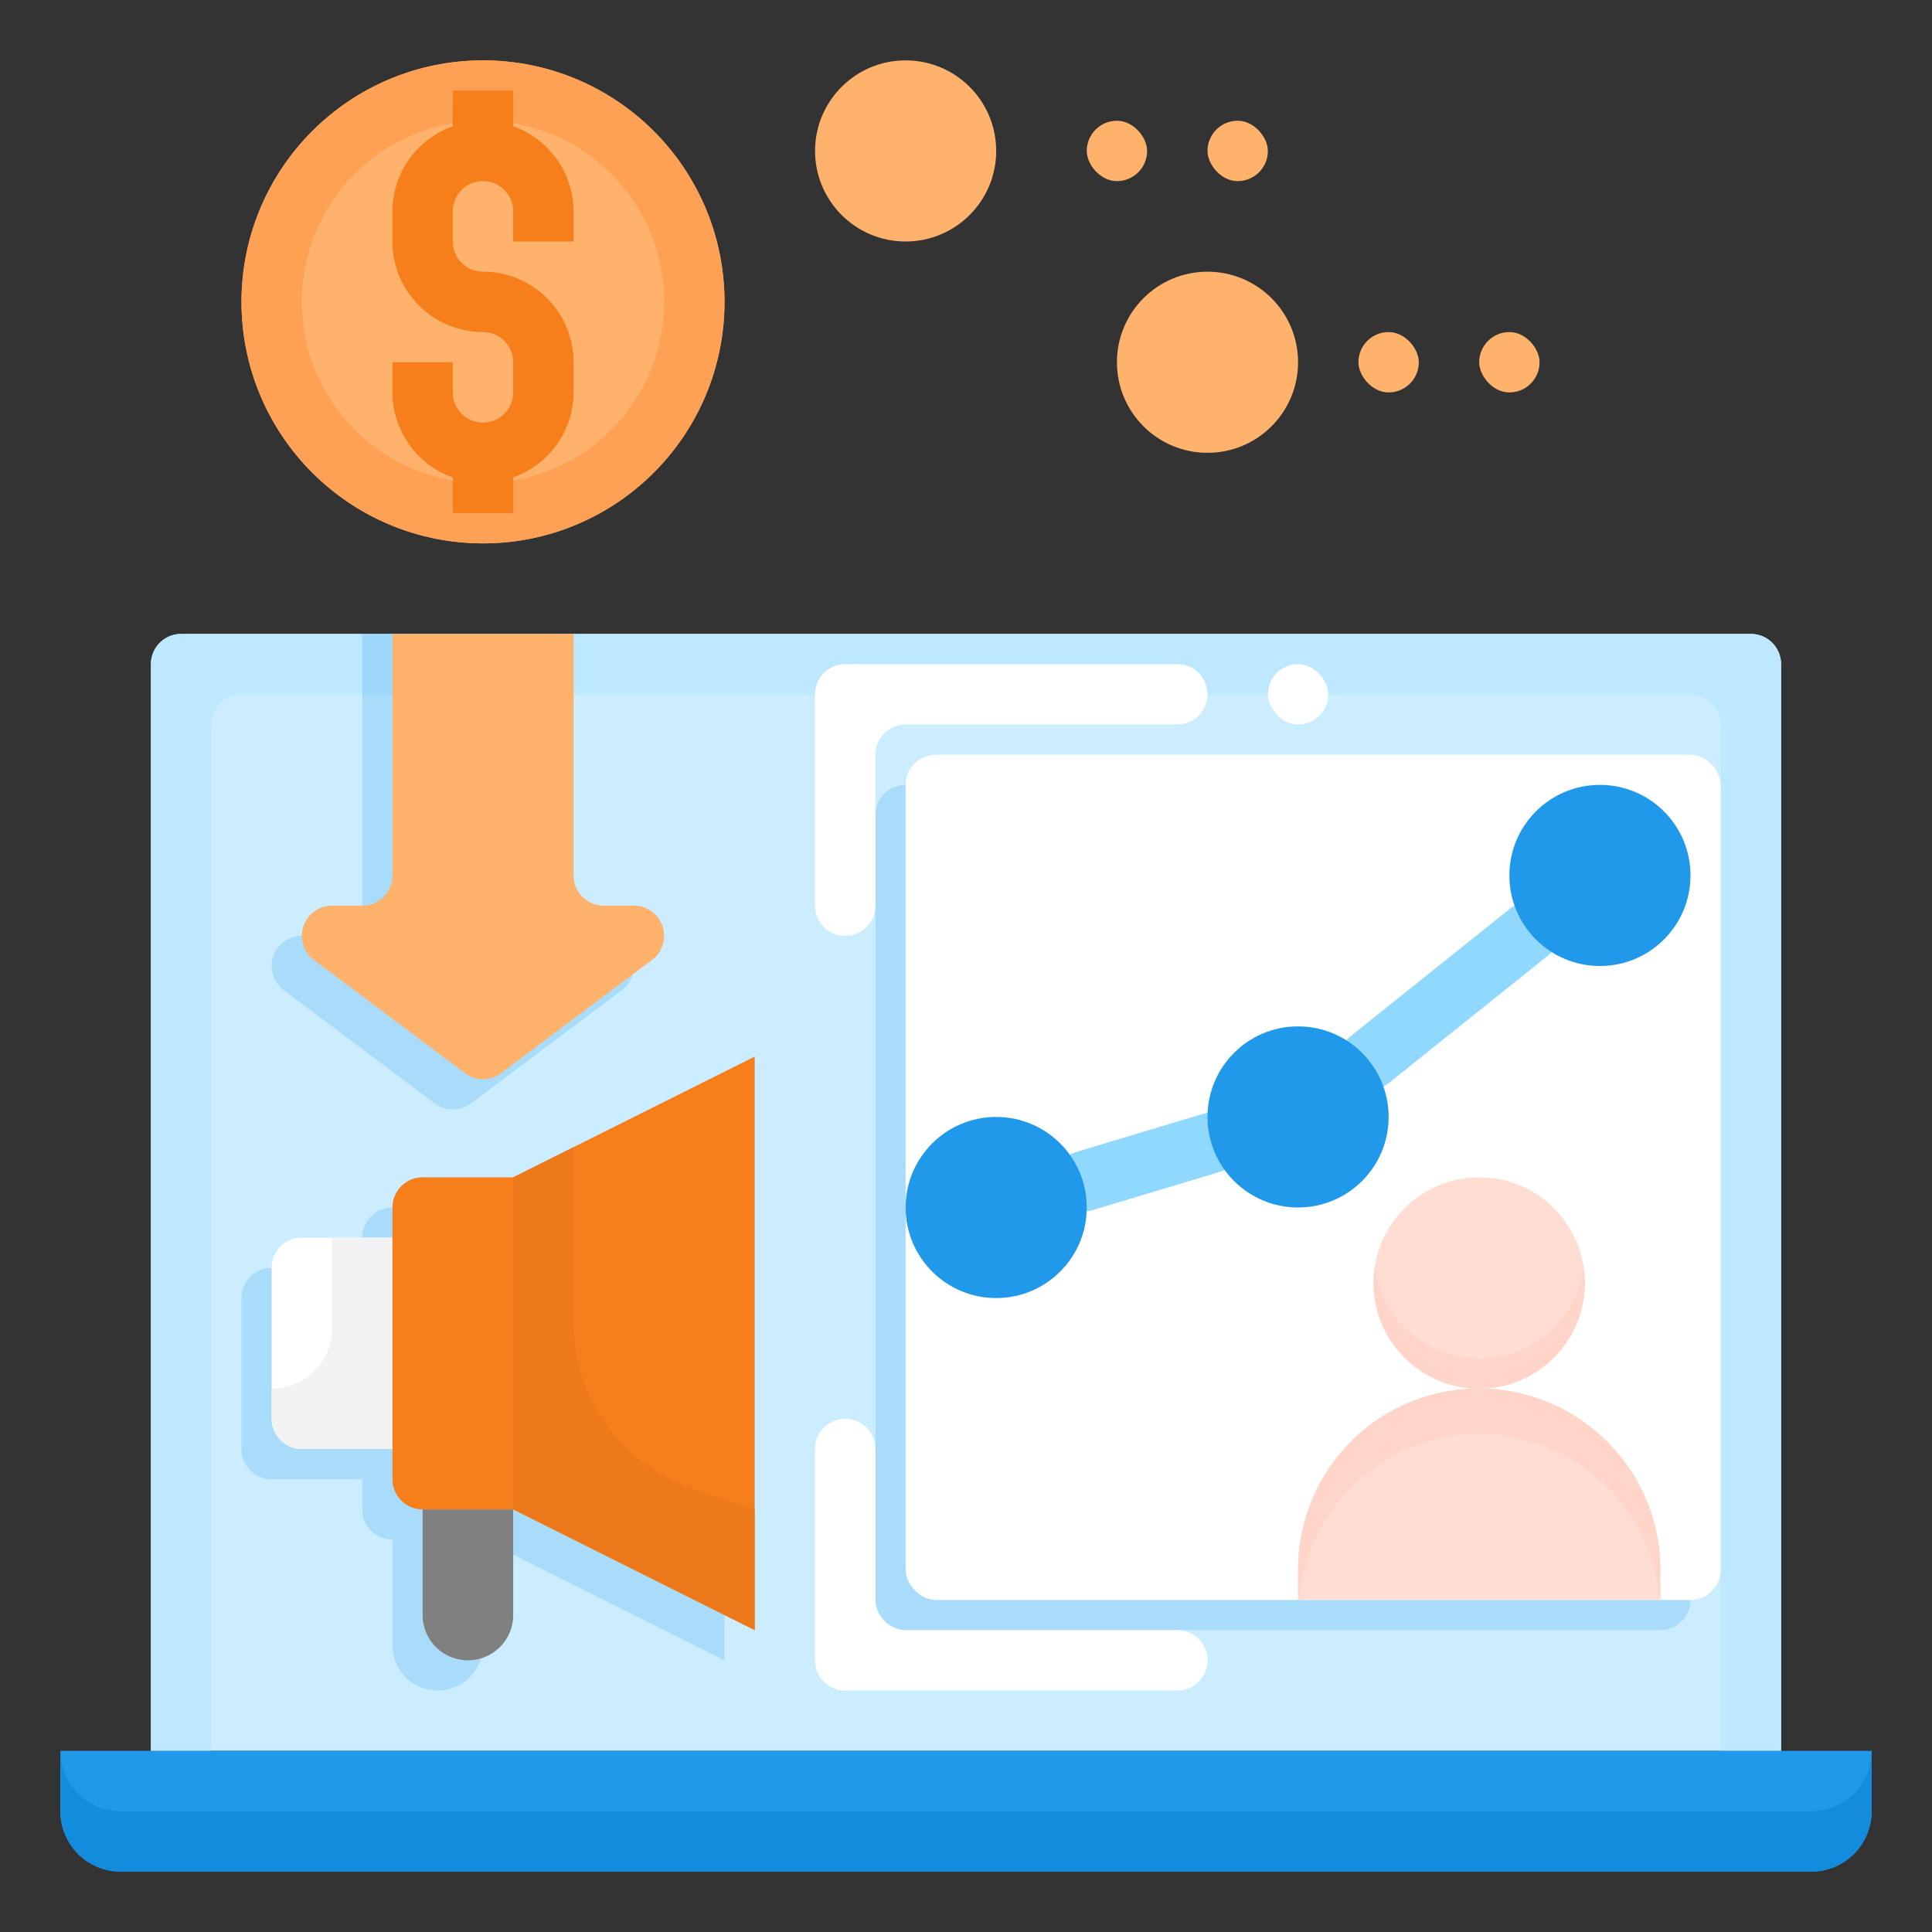
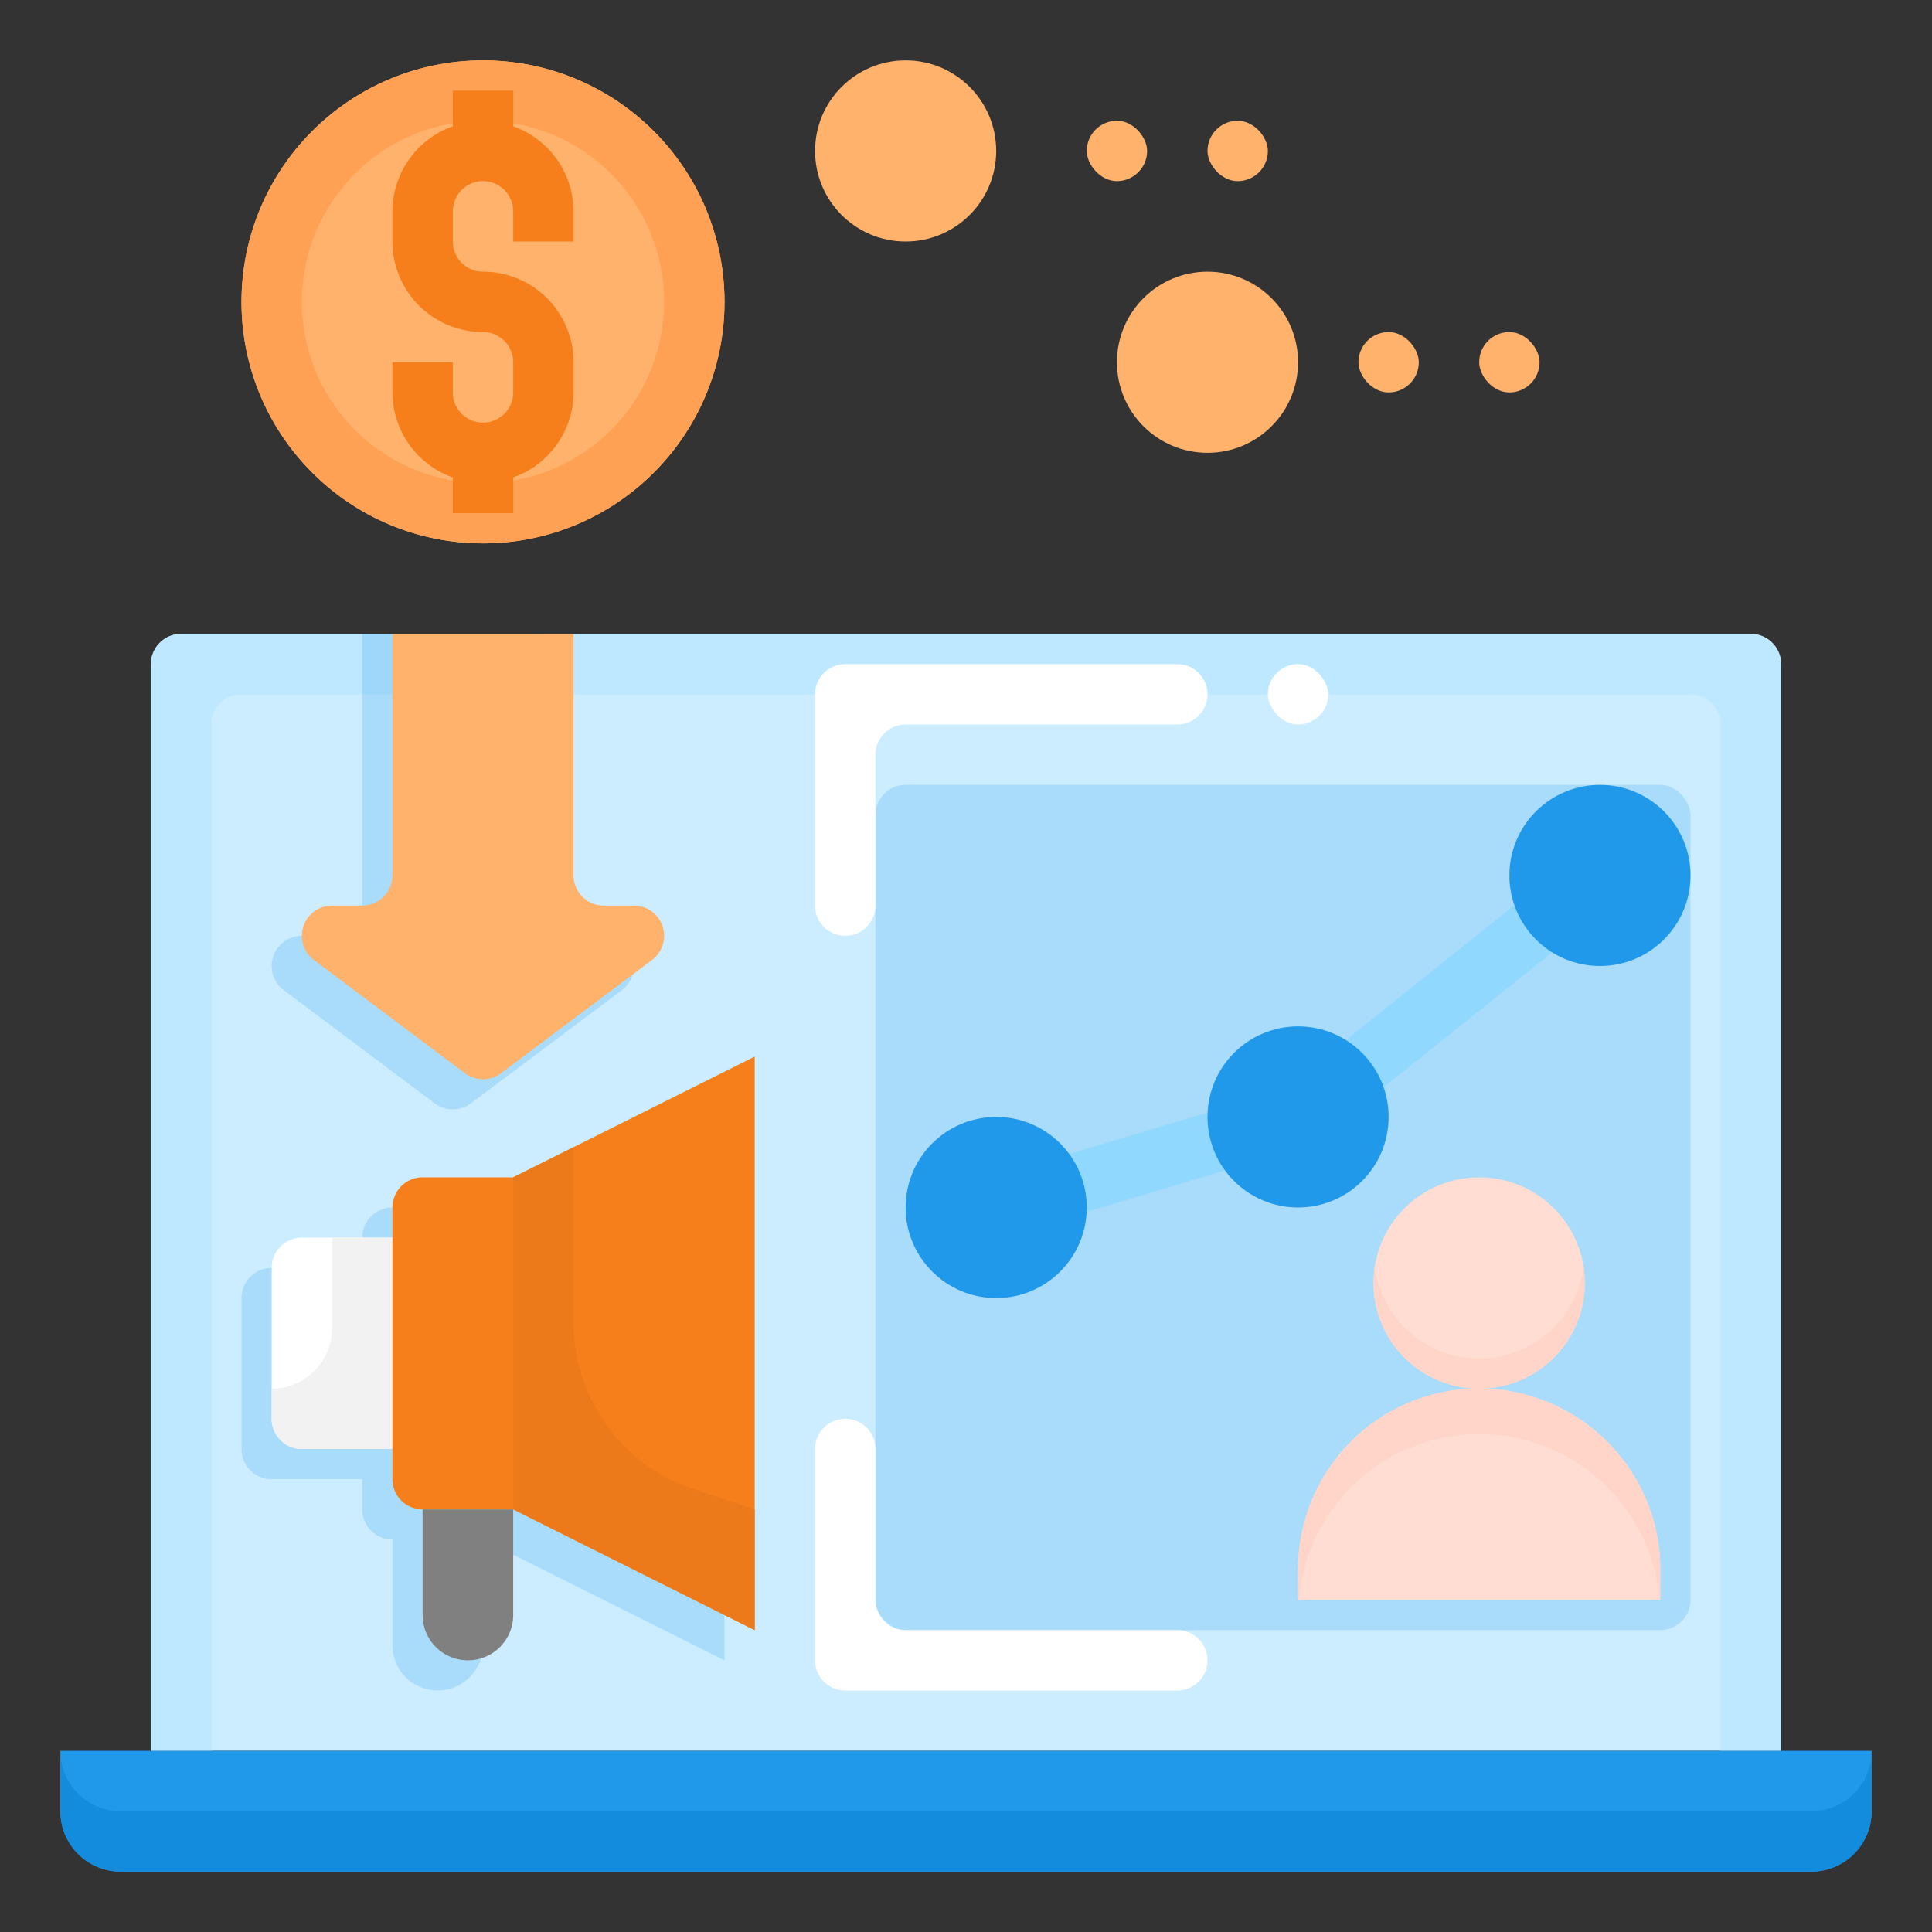
<svg xmlns="http://www.w3.org/2000/svg" id="Layer_1" height="512" viewBox="0 0 64 64" width="512" data-name="Layer 1">
  <rect x="0" y="0" width="64" height="64" fill="#333333" stroke="none" />
  <path d="m6 21h52a1 1 0 0 1 1 1v36a0 0 0 0 1 0 0h-54a0 0 0 0 1 0 0v-36a1 1 0 0 1 1-1z" fill="#ccedff" />
  <path d="m5 22v36h2v-34a1 1 0 0 1 1-1h48a1 1 0 0 1 1 1v34h2v-36a1 1 0 0 0 -1-1h-52a1 1 0 0 0 -1 1z" fill="#bde8ff" />
  <rect fill="#2199ea" height="28" opacity=".2" rx="1" width="27" x="29" y="26" />
  <path d="m14.4 36.55a1 1 0 0 0 1.2 0l5-3.75a1 1 0 0 0 -.6-1.8h-1a1 1 0 0 1 -1-1v-9h-6v9a1 1 0 0 1 -1 1h-1a1 1 0 0 0 -.6 1.8z" fill="#2199ea" opacity=".2" />
  <path d="m13 40a1 1 0 0 0 -1 1v1h-3a1 1 0 0 0 -1 1v5a1 1 0 0 0 1 1h3v1a1 1 0 0 0 1 1v3.5a1.5 1.5 0 0 0 3 0v-3.5l8 4v-19l-8 4z" fill="#2199ea" opacity=".2" />
-   <rect fill="#fff" height="28" rx="1" width="27" x="30" y="25" />
  <path d="m4 62h56a2 2 0 0 0 2-2v-2h-60v2a2 2 0 0 0 2 2z" fill="#2199ea" />
  <path d="m60 60h-56a2 2 0 0 1 -2-2v2a2 2 0 0 0 2 2h56a2 2 0 0 0 2-2v-2a2 2 0 0 1 -2 2z" fill="#148cde" />
  <path d="m13 21v8a1 1 0 0 1 -1 1h-1a1 1 0 0 0 -.6 1.8l5 3.75a1 1 0 0 0 1.2 0l5-3.75a1 1 0 0 0 -.6-1.8h-1a1 1 0 0 1 -1-1v-8z" fill="#ffb26c" />
  <circle cx="16" cy="10" fill="#ffb26c" r="8" />
  <path d="m16 2a8 8 0 1 0 8 8 8 8 0 0 0 -8-8zm0 14a6 6 0 1 1 6-6 6 6 0 0 1 -6 6z" fill="#ffa154" />
  <path d="m15.5 55a1.5 1.5 0 0 0 1.5-1.5v-3.5h-3v3.5a1.5 1.5 0 0 0 1.5 1.5z" fill="#808080" />
  <path d="m9 42v5a1 1 0 0 0 1 1h3v-7h-3a1 1 0 0 0 -1 1z" fill="#fff" />
  <path d="m11 41v3a2 2 0 0 1 -2 2v1a1 1 0 0 0 1 1h3v-7z" fill="#f2f2f2" />
-   <path d="m16 50h1v-11h-3a1 1 0 0 0 -1 1v9a1 1 0 0 0 1 1z" fill="#f77f1b" />
+   <path d="m16 50h1v-11h-3a1 1 0 0 0 -1 1v9a1 1 0 0 0 1 1" fill="#f77f1b" />
  <path d="m25 54v-19l-8 4v11z" fill="#f77f1b" />
  <path d="m25 50-2.021-.674a5.82 5.82 0 0 1 -3.979-5.521v-5.805l-2 1v11l8 4z" fill="#ed7a1a" />
  <circle cx="49" cy="42.5" fill="#ffddd2" r="3.5" />
  <path d="m43 52v1h12v-1a5.977 5.977 0 0 0 -1.926-4.4 5.993 5.993 0 0 0 -10.074 4.4z" fill="#ffddd2" />
  <path d="m49 45a3.5 3.5 0 0 1 -3.46-3 3.441 3.441 0 0 0 -.04.5 3.5 3.5 0 0 0 7 0 3.441 3.441 0 0 0 -.04-.5 3.5 3.5 0 0 1 -3.46 3z" fill="#ffd5c9" />
  <path d="m53.074 47.6a5.993 5.993 0 0 0 -10.074 4.4v1h.025a5.995 5.995 0 0 1 11.948 0h.027v-1a5.977 5.977 0 0 0 -1.926-4.4z" fill="#ffd5c9" />
  <g fill="#ffb26c">
    <circle cx="30" cy="5" r="3" />
    <circle cx="40" cy="12" r="3" />
    <rect height="2" rx="1" width="2" x="36" y="4" />
    <rect height="2" rx="1" width="2" x="40" y="4" />
    <rect height="2" rx="1" width="2" x="45" y="11" />
    <rect height="2" rx="1" width="2" x="49" y="11" />
  </g>
  <path d="m17 4.184v-1.184h-2v1.184a3 3 0 0 0 -2 2.816v1a3 3 0 0 0 3 3 1 1 0 0 1 1 1v1a1 1 0 0 1 -2 0v-1h-2v1a3 3 0 0 0 2 2.816v1.184h2v-1.184a3 3 0 0 0 2-2.816v-1a3 3 0 0 0 -3-3 1 1 0 0 1 -1-1v-1a1 1 0 0 1 2 0v1h2v-1a3 3 0 0 0 -2-2.816z" fill="#f77f1b" />
  <path d="m27 23v7a1 1 0 0 0 1 1 1 1 0 0 0 1-1v-5a1 1 0 0 1 1-1h9a1 1 0 0 0 1-1 1 1 0 0 0 -1-1h-11a1 1 0 0 0 -1 1z" fill="#fff" />
  <path d="m28 47a1 1 0 0 0 -1 1v7a1 1 0 0 0 1 1h11a1 1 0 0 0 1-1 1 1 0 0 0 -1-1h-9a1 1 0 0 1 -1-1v-5a1 1 0 0 0 -1-1z" fill="#fff" />
  <rect fill="#fff" height="2" rx="1" width="2" x="42" y="22" />
  <rect fill="#91d8ff" height="2" rx="1" transform="matrix(.781 -.625 .625 .781 -10.097 37.213)" width="8.816" x="43.593" y="32" />
  <rect fill="#91d8ff" height="2" rx="1" transform="matrix(.958 -.288 .288 .958 -9.465 12.552)" width="6.449" x="34.776" y="37.5" />
  <circle cx="33" cy="40" fill="#2199ea" r="3" />
  <circle cx="43" cy="37" fill="#2199ea" r="3" />
  <circle cx="53" cy="29" fill="#2199ea" r="3" />
</svg>